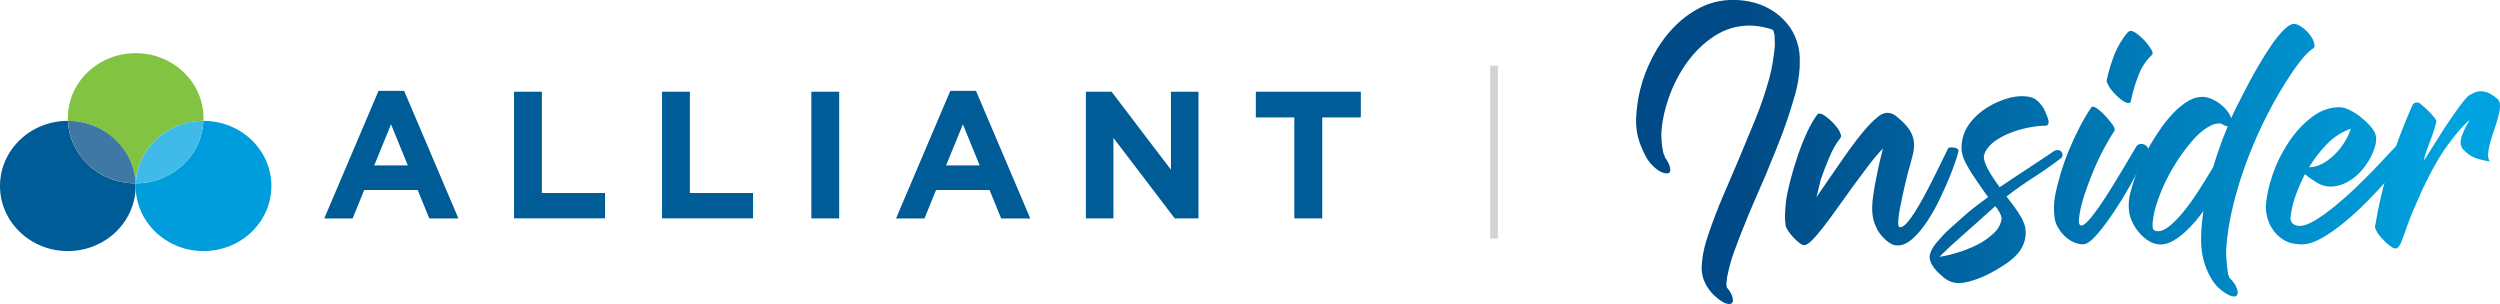
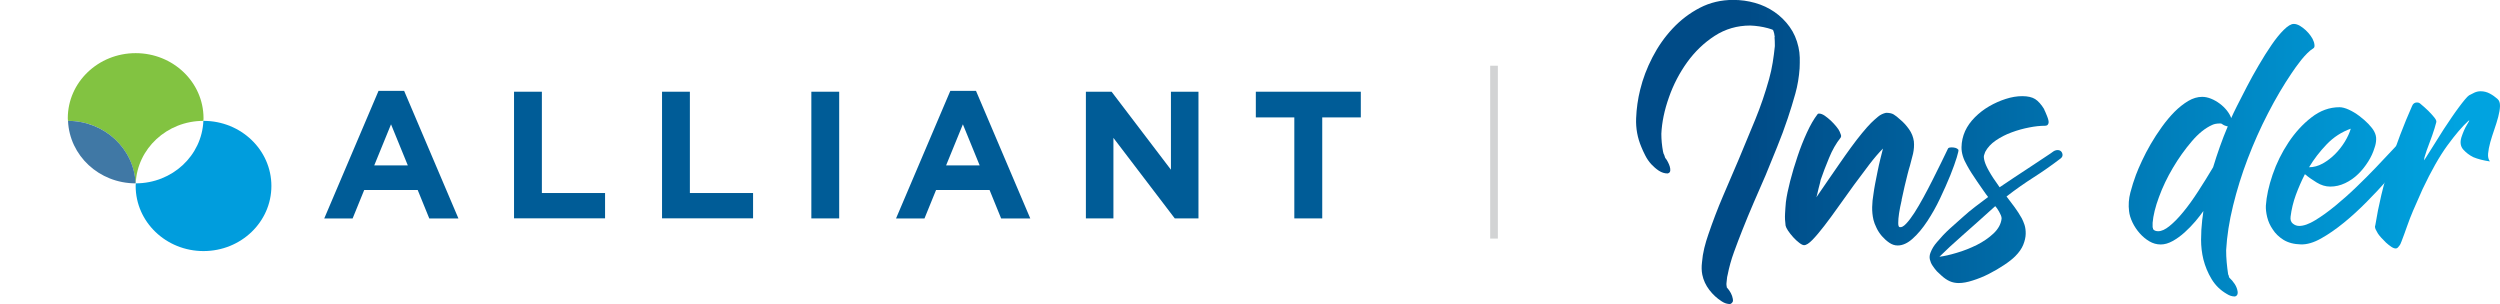
<svg xmlns="http://www.w3.org/2000/svg" xmlns:xlink="http://www.w3.org/1999/xlink" id="Layer_1" viewBox="0 0 326 39.68">
  <defs>
    <style>.cls-1{fill:#009ddd;}.cls-1,.cls-2,.cls-3,.cls-4,.cls-5,.cls-6,.cls-7,.cls-8,.cls-9,.cls-10,.cls-11,.cls-12,.cls-13{stroke-width:0px;}.cls-2,.cls-14{fill:none;}.cls-3{fill:url(#New_Gradient_Swatch_1-3);}.cls-4{fill:url(#New_Gradient_Swatch_1-6);}.cls-5{fill:url(#New_Gradient_Swatch_1);}.cls-6{fill:#40bae8;}.cls-7{fill:url(#New_Gradient_Swatch_1-2);}.cls-8{fill:#4078a5;}.cls-9{fill:#005c97;}.cls-10{fill:#82c341;}.cls-14{stroke:#d2d3d4;stroke-miterlimit:10;}.cls-11{fill:url(#New_Gradient_Swatch_1-4);}.cls-12{fill:url(#New_Gradient_Swatch_1-5);}.cls-13{fill:url(#New_Gradient_Swatch_1-7);}</style>
    <linearGradient id="New_Gradient_Swatch_1" x1="227.76" y1="19.84" x2="320.49" y2="19.84" gradientUnits="userSpaceOnUse">
      <stop offset="0" stop-color="#004b87" />
      <stop offset="1" stop-color="#00a3e0" />
    </linearGradient>
    <linearGradient id="New_Gradient_Swatch_1-2" y1="23.39" x2="320.49" y2="23.39" xlink:href="#New_Gradient_Swatch_1" />
    <linearGradient id="New_Gradient_Swatch_1-3" x1="227.76" y1="24.76" x2="320.49" y2="24.76" xlink:href="#New_Gradient_Swatch_1" />
    <linearGradient id="New_Gradient_Swatch_1-4" x1="227.76" y1="17.94" x2="320.49" y2="17.94" xlink:href="#New_Gradient_Swatch_1" />
    <linearGradient id="New_Gradient_Swatch_1-5" x1="227.76" y1="20.89" x2="320.49" y2="20.89" xlink:href="#New_Gradient_Swatch_1" />
    <linearGradient id="New_Gradient_Swatch_1-6" x1="227.76" y1="22.92" x2="320.49" y2="22.92" xlink:href="#New_Gradient_Swatch_1" />
    <linearGradient id="New_Gradient_Swatch_1-7" x1="227.76" y1="22.15" x2="320.49" y2="22.15" xlink:href="#New_Gradient_Swatch_1" />
  </defs>
  <path class="cls-9" d="M49.35,11.85h3.35l7.08,16.64h-3.8l-1.51-3.71h-6.98l-1.51,3.71h-3.7l7.08-16.64ZM53.18,21.57l-2.19-5.36-2.19,5.36h4.39Z" />
  <path class="cls-9" d="M67.03,11.96h3.63v13.21h8.24v3.3h-11.87V11.96Z" />
  <path class="cls-9" d="M86.33,11.96h3.63v13.21h8.24v3.3h-11.87V11.96Z" />
  <path class="cls-9" d="M105.8,11.96h3.63v16.52h-3.63V11.96Z" />
  <path class="cls-9" d="M123.92,11.85h3.35l7.08,16.64h-3.8l-1.51-3.71h-6.98l-1.51,3.71h-3.71l7.08-16.64ZM127.75,21.57l-2.19-5.36-2.19,5.36h4.39Z" />
  <path class="cls-9" d="M141.6,11.96h3.35l7.74,10.17v-10.17h3.59v16.52h-3.09l-8-10.5v10.5h-3.59V11.96Z" />
  <path class="cls-9" d="M168.79,15.31h-5.03v-3.35h13.69v3.35h-5.03v13.17h-3.64v-13.17Z" />
  <path class="cls-10" d="M17.68,23.91s0,0,0,0c.01,0,.02,0,.02,0,.19-4.52,4.06-8.14,8.82-8.15,0-.11.02-.22.02-.34,0-4.69-3.96-8.49-8.85-8.49s-8.85,3.8-8.85,8.49c0,.12.02.23.02.34,4.76.01,8.62,3.63,8.81,8.15Z" />
-   <path class="cls-9" d="M8.87,15.76h-.02C3.96,15.76,0,19.56,0,24.25s3.96,8.49,8.84,8.49,8.85-3.8,8.85-8.49c0-.12-.01-.23-.02-.34-4.76-.01-8.62-3.63-8.81-8.15Z" />
  <path class="cls-2" d="M17.69,23.92s-.01,0-.02,0c0,.12.02.23.02.34,0-.12.01-.23.02-.34,0,0-.01,0-.02,0Z" />
  <path class="cls-1" d="M26.54,15.76h-.02c-.19,4.53-4.05,8.14-8.81,8.15,0,.12-.02.23-.02.34,0,4.69,3.96,8.49,8.85,8.49s8.85-3.8,8.85-8.49-3.96-8.49-8.85-8.49Z" />
-   <path class="cls-6" d="M17.71,23.91c4.76-.01,8.62-3.63,8.81-8.15-4.76.01-8.62,3.63-8.81,8.15Z" />
  <path class="cls-8" d="M17.68,23.91c-.19-4.52-4.06-8.14-8.81-8.15.19,4.53,4.05,8.14,8.81,8.15Z" />
  <path class="cls-5" d="M231.43,4.84c-.03-.32-.1-.64-.23-.94-.05-.03-.09-.04-.11-.04s-.05-.01-.08-.04l-.49-.15c-.75-.2-1.51-.31-2.29-.34-1.7,0-3.25.45-4.64,1.35s-2.58,2.05-3.58,3.43c-1,1.39-1.8,2.92-2.38,4.58-.59,1.66-.92,3.25-.99,4.75,0,.75.07,1.53.22,2.33.03.07.04.14.04.19.02.05.04.09.06.13s.03.08.06.13l.11.34c.02.05.06.1.11.15.08.1.16.24.26.43s.18.38.24.58c.06.2.08.39.06.56-.03.18-.14.29-.34.34-.4,0-.78-.12-1.15-.36-.36-.24-.69-.53-1-.86-.3-.34-.56-.71-.77-1.13-.21-.41-.38-.78-.51-1.11-.5-1.18-.73-2.41-.68-3.72.05-1.3.23-2.55.53-3.75.35-1.43.88-2.83,1.6-4.22s1.59-2.64,2.63-3.75c1.04-1.11,2.22-2.01,3.55-2.7,1.33-.69,2.78-1.03,4.35-1.03.98,0,1.93.13,2.85.39.93.26,1.77.66,2.53,1.18.76.52,1.42,1.17,1.97,1.93s.94,1.65,1.16,2.65c.1.45.16.91.17,1.37.01.46,0,.93-.02,1.41-.08,1.13-.26,2.23-.56,3.3-.3,1.08-.63,2.14-.98,3.19-.43,1.28-.89,2.53-1.39,3.75l-1.5,3.68c-.53,1.2-1.05,2.4-1.56,3.59-.51,1.19-1.01,2.38-1.48,3.58-.38.95-.74,1.91-1.09,2.87s-.63,1.96-.83,2.98c-.05.18-.08.35-.09.53s-.03.36-.06.56v.22c.02.08.04.18.04.3.45.5.71,1,.79,1.5.08.32-.04.55-.34.68-.38,0-.74-.11-1.09-.34-.63-.4-1.17-.9-1.63-1.5-.46-.6-.77-1.26-.92-1.99-.1-.5-.11-1.04-.04-1.61.05-.63.15-1.24.3-1.86.15-.61.33-1.21.53-1.78.58-1.7,1.21-3.36,1.9-4.97.69-1.61,1.38-3.23,2.08-4.86.73-1.73,1.44-3.45,2.14-5.16.7-1.71,1.3-3.47,1.8-5.27.2-.73.36-1.44.47-2.14.11-.7.21-1.41.28-2.14v-.15c0-.35-.01-.7-.04-1.05Z" />
  <path class="cls-7" d="M247.98,26.09c-.15.63-.26,1.2-.34,1.71-.08.51-.11.94-.11,1.28s.06.52.19.54c.23.05.51-.1.84-.45s.69-.82,1.07-1.41c.38-.59.77-1.26,1.18-2.01.41-.75.81-1.51,1.2-2.29.39-.78.76-1.52,1.11-2.23.35-.71.65-1.33.9-1.86.05-.1.21-.15.49-.15.15,0,.31.02.47.06.16.04.29.12.39.24.05.05-.02.39-.21,1.01-.19.63-.47,1.4-.84,2.33-.38.93-.82,1.93-1.33,3-.51,1.08-1.07,2.07-1.67,2.98-.6.91-1.23,1.67-1.9,2.27-.66.6-1.32.9-1.97.9-.38,0-.74-.12-1.09-.36-.35-.24-.67-.53-.96-.86-.29-.34-.53-.7-.71-1.09-.19-.39-.32-.73-.39-1.03-.13-.55-.18-1.11-.17-1.67.01-.56.07-1.13.17-1.71.05-.38.12-.83.22-1.35s.21-1.06.32-1.61.23-1.09.36-1.61c.12-.53.24-.98.34-1.35-.55.55-1.15,1.25-1.8,2.1-.65.85-1.31,1.74-1.99,2.66-.68.93-1.35,1.86-2.01,2.8-.66.94-1.28,1.78-1.86,2.53-.58.75-1.09,1.36-1.54,1.82-.45.46-.81.69-1.09.69-.15,0-.36-.1-.62-.3-.26-.2-.53-.44-.79-.73-.26-.29-.49-.58-.68-.86-.19-.29-.29-.51-.32-.66-.07-.52-.1-1.04-.07-1.56.03-.51.06-1.02.11-1.52.1-.78.29-1.69.56-2.74s.59-2.12.96-3.21c.36-1.09.77-2.12,1.22-3.1.45-.98.91-1.78,1.39-2.4.02-.05.09-.08.19-.08.22,0,.47.09.75.28.27.19.54.41.81.66.26.25.5.51.71.77.21.26.36.48.43.66.05.13.1.26.15.39.05.14.04.27-.04.39-.58.73-1.08,1.6-1.5,2.63-.43,1.03-.79,1.98-1.09,2.85,0,.05-.03.19-.09.41-.06.23-.12.47-.19.73-.06.26-.12.51-.17.73-.05.22-.09.36-.11.41.07-.1.26-.36.54-.79.29-.43.64-.94,1.07-1.56.43-.61.89-1.28,1.39-2.01.5-.73,1-1.43,1.5-2.12.5-.69.98-1.31,1.45-1.88.46-.56.86-1.01,1.18-1.33.27-.27.58-.54.9-.81s.68-.43,1.05-.51c.43,0,.76.07.99.21s.52.36.84.66c.43.35.81.77,1.16,1.26s.56,1.02.64,1.6c.05.53.01,1.06-.11,1.61l-.41,1.58c-.07.22-.18.58-.3,1.07-.13.49-.26,1.02-.39,1.6s-.27,1.16-.39,1.76Z" />
  <path class="cls-3" d="M266.56,14.3c.05.08.11.19.17.34.06.15.13.32.21.51.08.19.13.36.17.52.04.16.04.29.02.39-.05.15-.11.24-.19.28-.07.04-.18.06-.3.06-.6,0-1.28.07-2.03.22-.78.15-1.54.36-2.29.64-.75.27-1.44.63-2.06,1.05-.63.43-1.09.93-1.39,1.5-.05.13-.1.27-.15.43-.05.16-.03.41.06.75.09.34.28.78.58,1.31.3.54.76,1.25,1.39,2.12.5-.35,1.13-.77,1.88-1.26.75-.49,1.48-.97,2.2-1.45.71-.48,1.35-.89,1.9-1.26.55-.36.89-.59,1.01-.69.17-.12.37-.19.6-.19h.04c.27.03.46.17.54.43.09.26.02.48-.21.66-1.18.9-2.35,1.72-3.51,2.46-1.16.74-2.35,1.57-3.55,2.5.35.45.7.91,1.05,1.39s.66.96.94,1.46c.12.23.24.51.36.86.11.35.16.75.15,1.18-.01.44-.12.91-.32,1.41-.2.5-.55,1-1.05,1.5-.35.35-.83.73-1.45,1.14-.61.41-1.27.79-1.97,1.15s-1.4.64-2.1.86c-.7.23-1.31.34-1.84.34-.43,0-.82-.08-1.18-.24-.36-.16-.72-.41-1.07-.73l-.6-.56c-.2-.23-.39-.47-.56-.73-.18-.26-.29-.54-.36-.83-.06-.29-.03-.58.09-.88.18-.48.46-.94.86-1.39.5-.6,1.04-1.17,1.63-1.71.59-.54,1.17-1.06,1.75-1.56.53-.48,1.06-.92,1.6-1.33.54-.41,1.09-.83,1.67-1.26-.18-.22-.39-.52-.64-.88-.25-.36-.51-.73-.77-1.11-.26-.37-.51-.75-.75-1.13s-.43-.7-.58-.98c-.5-.85-.74-1.65-.73-2.38.01-.74.17-1.45.47-2.12.3-.65.73-1.25,1.28-1.8s1.17-1.03,1.86-1.43c.69-.4,1.41-.72,2.16-.96.75-.24,1.46-.36,2.14-.36.73,0,1.29.13,1.69.38.4.25.8.7,1.2,1.35ZM252.9,33.48c.6-.07,1.35-.24,2.25-.51.9-.26,1.78-.61,2.63-1.03.85-.43,1.58-.93,2.2-1.52.61-.59.96-1.23,1.03-1.93,0-.12-.03-.26-.09-.41-.06-.15-.14-.31-.23-.47-.09-.16-.18-.31-.28-.45-.1-.14-.18-.23-.23-.28-1.58,1.43-2.98,2.68-4.22,3.77-1.24,1.09-2.26,2.03-3.06,2.83Z" />
-   <path class="cls-11" d="M279.21,18.77c.25,0,.46.07.64.22s.26.3.26.45c0,.12-.16.52-.47,1.18-.31.66-.71,1.45-1.2,2.36-.49.91-1.05,1.88-1.67,2.91-.63,1.03-1.25,1.98-1.88,2.85-.63.88-1.22,1.61-1.78,2.2-.56.59-1.05.9-1.45.92-.45,0-.89-.1-1.31-.3-.43-.2-.81-.47-1.15-.81s-.63-.71-.86-1.13c-.24-.41-.38-.84-.43-1.3-.05-.43-.07-.86-.07-1.3s.04-.87.11-1.3c.17-.95.42-1.95.73-3,.31-1.05.68-2.1,1.11-3.13.43-1.04.89-2.04,1.39-3,.5-.96,1.01-1.83,1.54-2.61.05-.05.1-.08.15-.08.17,0,.39.1.66.3.26.2.53.43.79.69.26.26.51.53.73.81.23.28.39.49.49.64.05.07.11.19.17.34.06.15.07.28.02.38-.43.63-.88,1.39-1.37,2.31-.49.91-.95,1.88-1.37,2.89-.43,1.01-.8,2.02-1.13,3-.33.99-.55,1.87-.68,2.65-.18,1-.1,1.5.23,1.5.22,0,.56-.24.99-.73.44-.49.91-1.11,1.43-1.86.51-.75,1.04-1.56,1.58-2.44.54-.88,1.03-1.69,1.48-2.44.45-.75.83-1.39,1.15-1.93.31-.54.48-.83.51-.88.18-.25.4-.37.68-.37ZM280.49,6.38c.05.08.11.2.19.38.05.18.02.31-.08.41-.78.73-1.38,1.66-1.8,2.8-.43,1.14-.74,2.22-.94,3.25-.03.15-.13.22-.3.22s-.38-.07-.62-.22c-.24-.15-.48-.33-.71-.54-.24-.21-.46-.43-.66-.66-.2-.23-.35-.41-.45-.56-.05-.12-.14-.29-.26-.49-.13-.2-.18-.36-.15-.49.12-.6.27-1.19.45-1.76.18-.58.38-1.15.6-1.73.05-.12.16-.35.32-.68.16-.32.35-.66.56-.99.21-.34.43-.64.64-.9.21-.26.39-.39.54-.39.2,0,.44.09.71.28.27.19.54.41.81.66s.5.51.71.79c.21.28.36.49.43.64Z" />
  <path class="cls-12" d="M291.41,38.66c-.35,0-.7-.11-1.05-.34-.83-.48-1.48-1.12-1.97-1.93-.49-.81-.84-1.67-1.07-2.57-.2-.83-.3-1.68-.3-2.55s.05-1.74.15-2.59c.03-.2.05-.39.08-.58.02-.19.05-.38.07-.58-.28.4-.63.85-1.05,1.35-.43.5-.89.98-1.39,1.43-.5.45-1.02.83-1.56,1.13-.54.3-1.06.45-1.56.45-.53,0-1.02-.14-1.48-.41-.46-.27-.88-.62-1.26-1.05-.38-.43-.69-.89-.94-1.41s-.4-1.01-.45-1.48c-.1-.8-.04-1.61.17-2.42.21-.81.46-1.58.73-2.31.2-.53.46-1.14.79-1.84.32-.7.71-1.43,1.14-2.18.44-.75.92-1.5,1.45-2.23.53-.74,1.08-1.39,1.65-1.97.58-.58,1.17-1.04,1.78-1.41.61-.36,1.22-.54,1.82-.54.38,0,.76.08,1.16.24.4.16.78.38,1.13.64.35.26.66.56.92.88.26.33.46.66.58,1.01.15-.35.41-.89.77-1.61.36-.73.78-1.55,1.26-2.46.47-.91.99-1.85,1.56-2.82.56-.96,1.12-1.85,1.67-2.65.55-.8,1.08-1.46,1.6-1.97s.94-.77,1.3-.77c.25,0,.51.08.79.24.27.16.53.36.77.58.24.22.45.47.64.73.19.26.32.51.39.73.05.1.09.26.11.47.02.21-.03.36-.15.43-.25.15-.51.36-.79.64s-.54.57-.79.88c-.25.31-.49.63-.71.94-.23.31-.41.58-.56.81-1.05,1.55-2.07,3.28-3.06,5.2-.99,1.91-1.87,3.89-2.65,5.93-.78,2.04-1.41,4.08-1.91,6.12-.5,2.04-.8,3.97-.9,5.8,0,.52.02,1.05.07,1.58s.11,1.05.19,1.58c.05.07.08.15.09.23.01.07.03.14.06.19.27.25.51.53.71.84.2.31.33.64.38,1,.02.12.01.25-.04.37s-.16.21-.34.26ZM280.75,29.73v.11s.04.04.04.06c0,.01.01.03.04.06.15.13.35.19.6.19.43,0,.92-.22,1.48-.68.56-.45,1.16-1.06,1.78-1.82.63-.76,1.27-1.65,1.93-2.67s1.32-2.07,1.97-3.17c.27-.9.57-1.8.88-2.68.31-.89.66-1.77,1.03-2.65-.3-.05-.56-.16-.79-.34-.05-.02-.11-.04-.19-.04h-.04c-.4,0-.74.06-1.01.19-.9.4-1.8,1.12-2.68,2.16-.89,1.04-1.7,2.18-2.44,3.43-.74,1.25-1.35,2.52-1.82,3.81-.48,1.29-.75,2.41-.83,3.36v.56c0,.05.01.09.04.11Z" />
  <path class="cls-4" d="M312.81,18.84c.12-.05.25-.07.37-.07.18,0,.33.06.47.17s.24.24.32.39c.07.15.12.3.13.45s-.02.28-.09.37c-.08.1-.36.47-.86,1.11-.5.64-1.14,1.4-1.91,2.27-.78.88-1.65,1.81-2.63,2.8-.98.99-1.97,1.9-2.98,2.72s-2,1.51-2.97,2.05c-.96.54-1.83.79-2.61.77-.93-.02-1.69-.23-2.29-.6-.6-.38-1.06-.83-1.39-1.35-.35-.5-.59-1.04-.73-1.61-.14-.58-.19-1.08-.17-1.5.08-1.2.37-2.55.88-4.04.51-1.49,1.2-2.88,2.06-4.18.86-1.3,1.86-2.4,3-3.28,1.14-.89,2.36-1.33,3.66-1.33.35,0,.76.11,1.22.32.46.21.91.48,1.35.81.44.33.84.68,1.2,1.05.36.38.62.71.77,1.01.17.33.26.67.24,1.03-.01.36-.08.72-.21,1.07-.18.6-.45,1.2-.83,1.8-.38.6-.81,1.15-1.31,1.63-.5.49-1.06.88-1.69,1.18-.63.3-1.28.45-1.95.45-.6,0-1.19-.18-1.76-.53-.58-.35-1.09-.71-1.54-1.09-.45.88-.84,1.78-1.18,2.7-.34.93-.57,1.88-.69,2.85-.05.4.05.7.3.9.25.2.52.3.83.3.58,0,1.28-.25,2.1-.75s1.7-1.13,2.61-1.88c.91-.75,1.83-1.56,2.74-2.44.91-.88,1.74-1.7,2.48-2.48.74-.78,1.35-1.43,1.84-1.95.49-.53.76-.81.81-.86.12-.12.26-.21.41-.26ZM301.09,21.81c.6,0,1.2-.16,1.8-.49.58-.33,1.11-.73,1.6-1.22.49-.49.91-1.03,1.28-1.63.36-.6.62-1.16.77-1.69-1.2.43-2.25,1.11-3.15,2.05-.9.94-1.66,1.93-2.29,2.98Z" />
  <path class="cls-13" d="M309.73,29.43c.43-2.68,1.06-5.33,1.9-7.96.84-2.63,1.81-5.18,2.91-7.66.12-.3.34-.45.64-.45.15,0,.27.04.37.11.43.35.8.69,1.13,1.01.27.28.53.55.75.83.23.28.31.49.26.64-.13.5-.3,1.07-.53,1.71-.23.64-.41,1.14-.56,1.52-.13.33-.22.6-.28.81-.06.21-.12.39-.17.54-.03.15-.04.28-.04.38.93-1.5,1.78-2.85,2.55-4.05.35-.53.69-1.04,1.03-1.54.34-.5.66-.95.96-1.35.3-.4.56-.74.79-1.01.23-.27.4-.45.53-.53.23-.12.46-.24.71-.36.25-.11.51-.17.79-.17.43,0,.83.1,1.2.3.38.2.71.44,1.01.71.23.2.33.51.32.92-.01.41-.09.88-.23,1.41-.14.52-.31,1.08-.51,1.65-.2.58-.38,1.13-.53,1.67-.15.54-.24,1.03-.28,1.46s.04.78.24,1.03c-.85-.12-1.58-.31-2.18-.56-.5-.25-.93-.58-1.3-.99-.36-.41-.44-.94-.24-1.6.23-.68.46-1.21.71-1.61.25-.4.35-.6.3-.6l-.04.04s-.05.01-.07.04c-.8.73-1.71,1.8-2.74,3.21-1.03,1.41-2.1,3.31-3.23,5.69l-1.24,2.82c-.28.65-.53,1.31-.77,1.99-.24.68-.49,1.38-.77,2.1,0-.03-.01,0-.04.09-.03.09-.08.19-.15.3-.08.11-.16.21-.24.3-.09.09-.18.13-.28.13-.18,0-.38-.08-.6-.23-.22-.15-.45-.33-.68-.54-.22-.21-.43-.43-.62-.64-.19-.21-.33-.39-.43-.54-.08-.12-.16-.28-.26-.47-.1-.19-.14-.37-.11-.54Z" />
  <line class="cls-14" x1="194.82" y1="8.57" x2="194.82" y2="31.11" />
</svg>